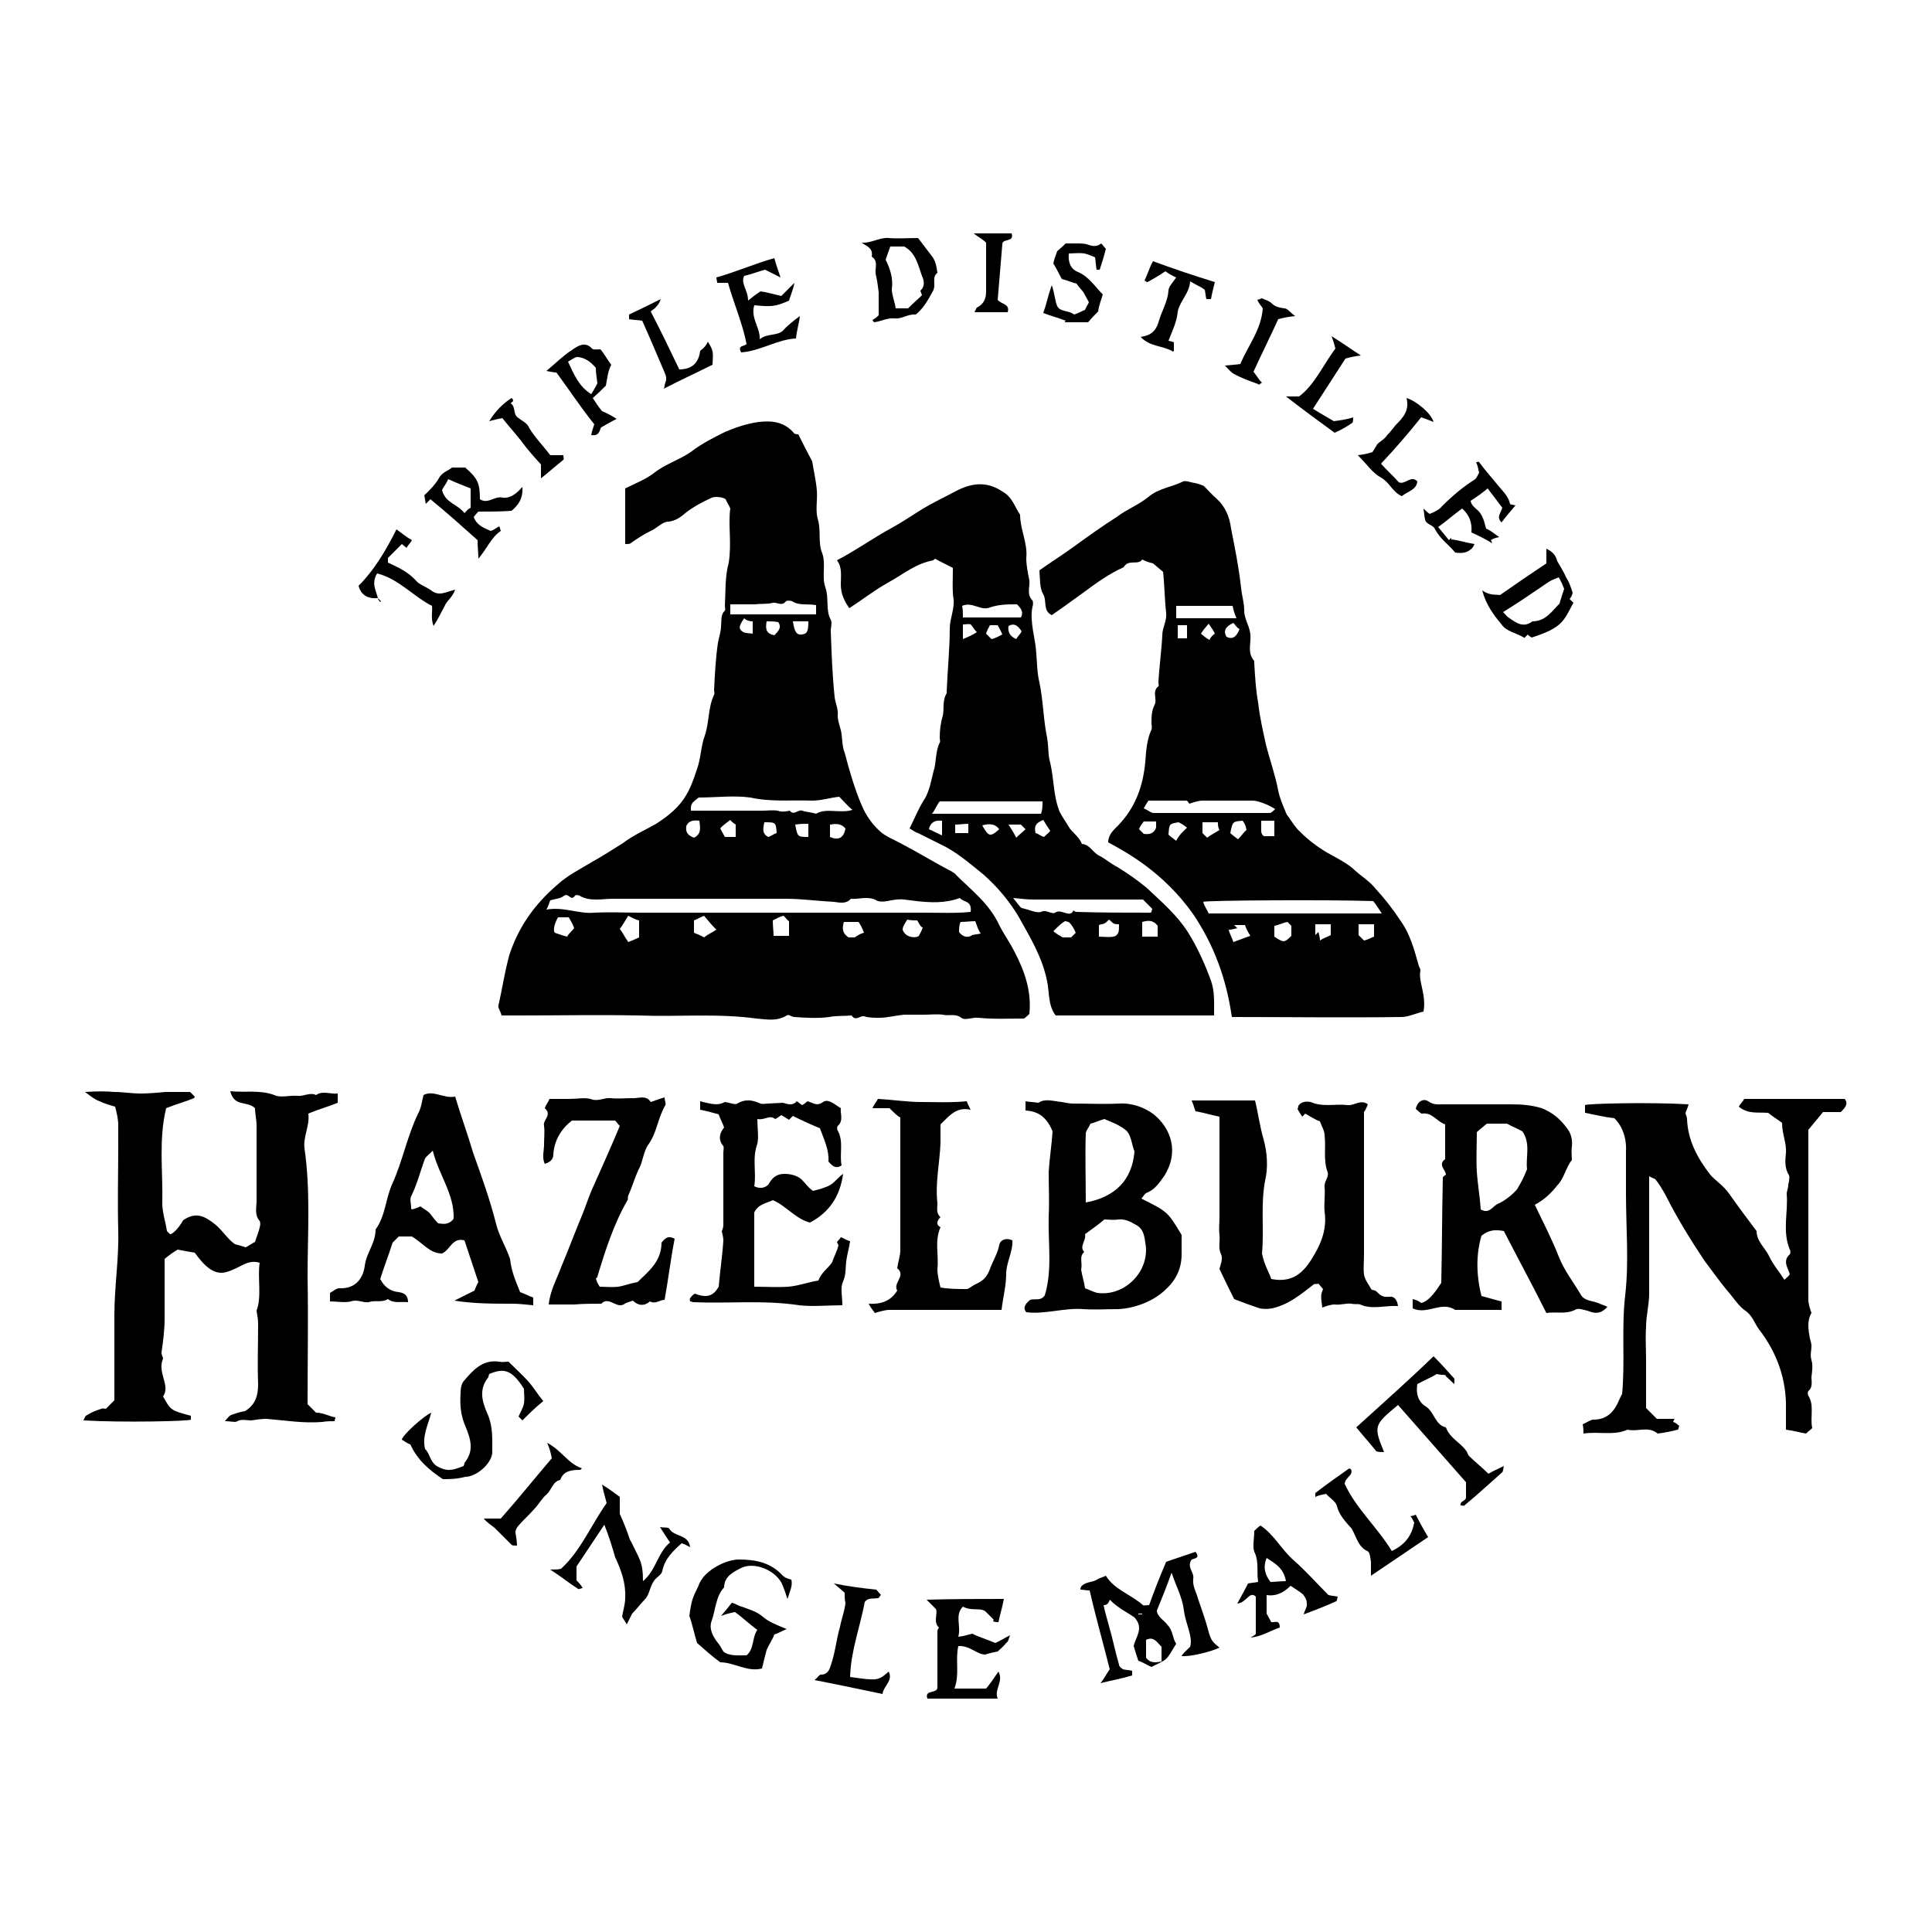
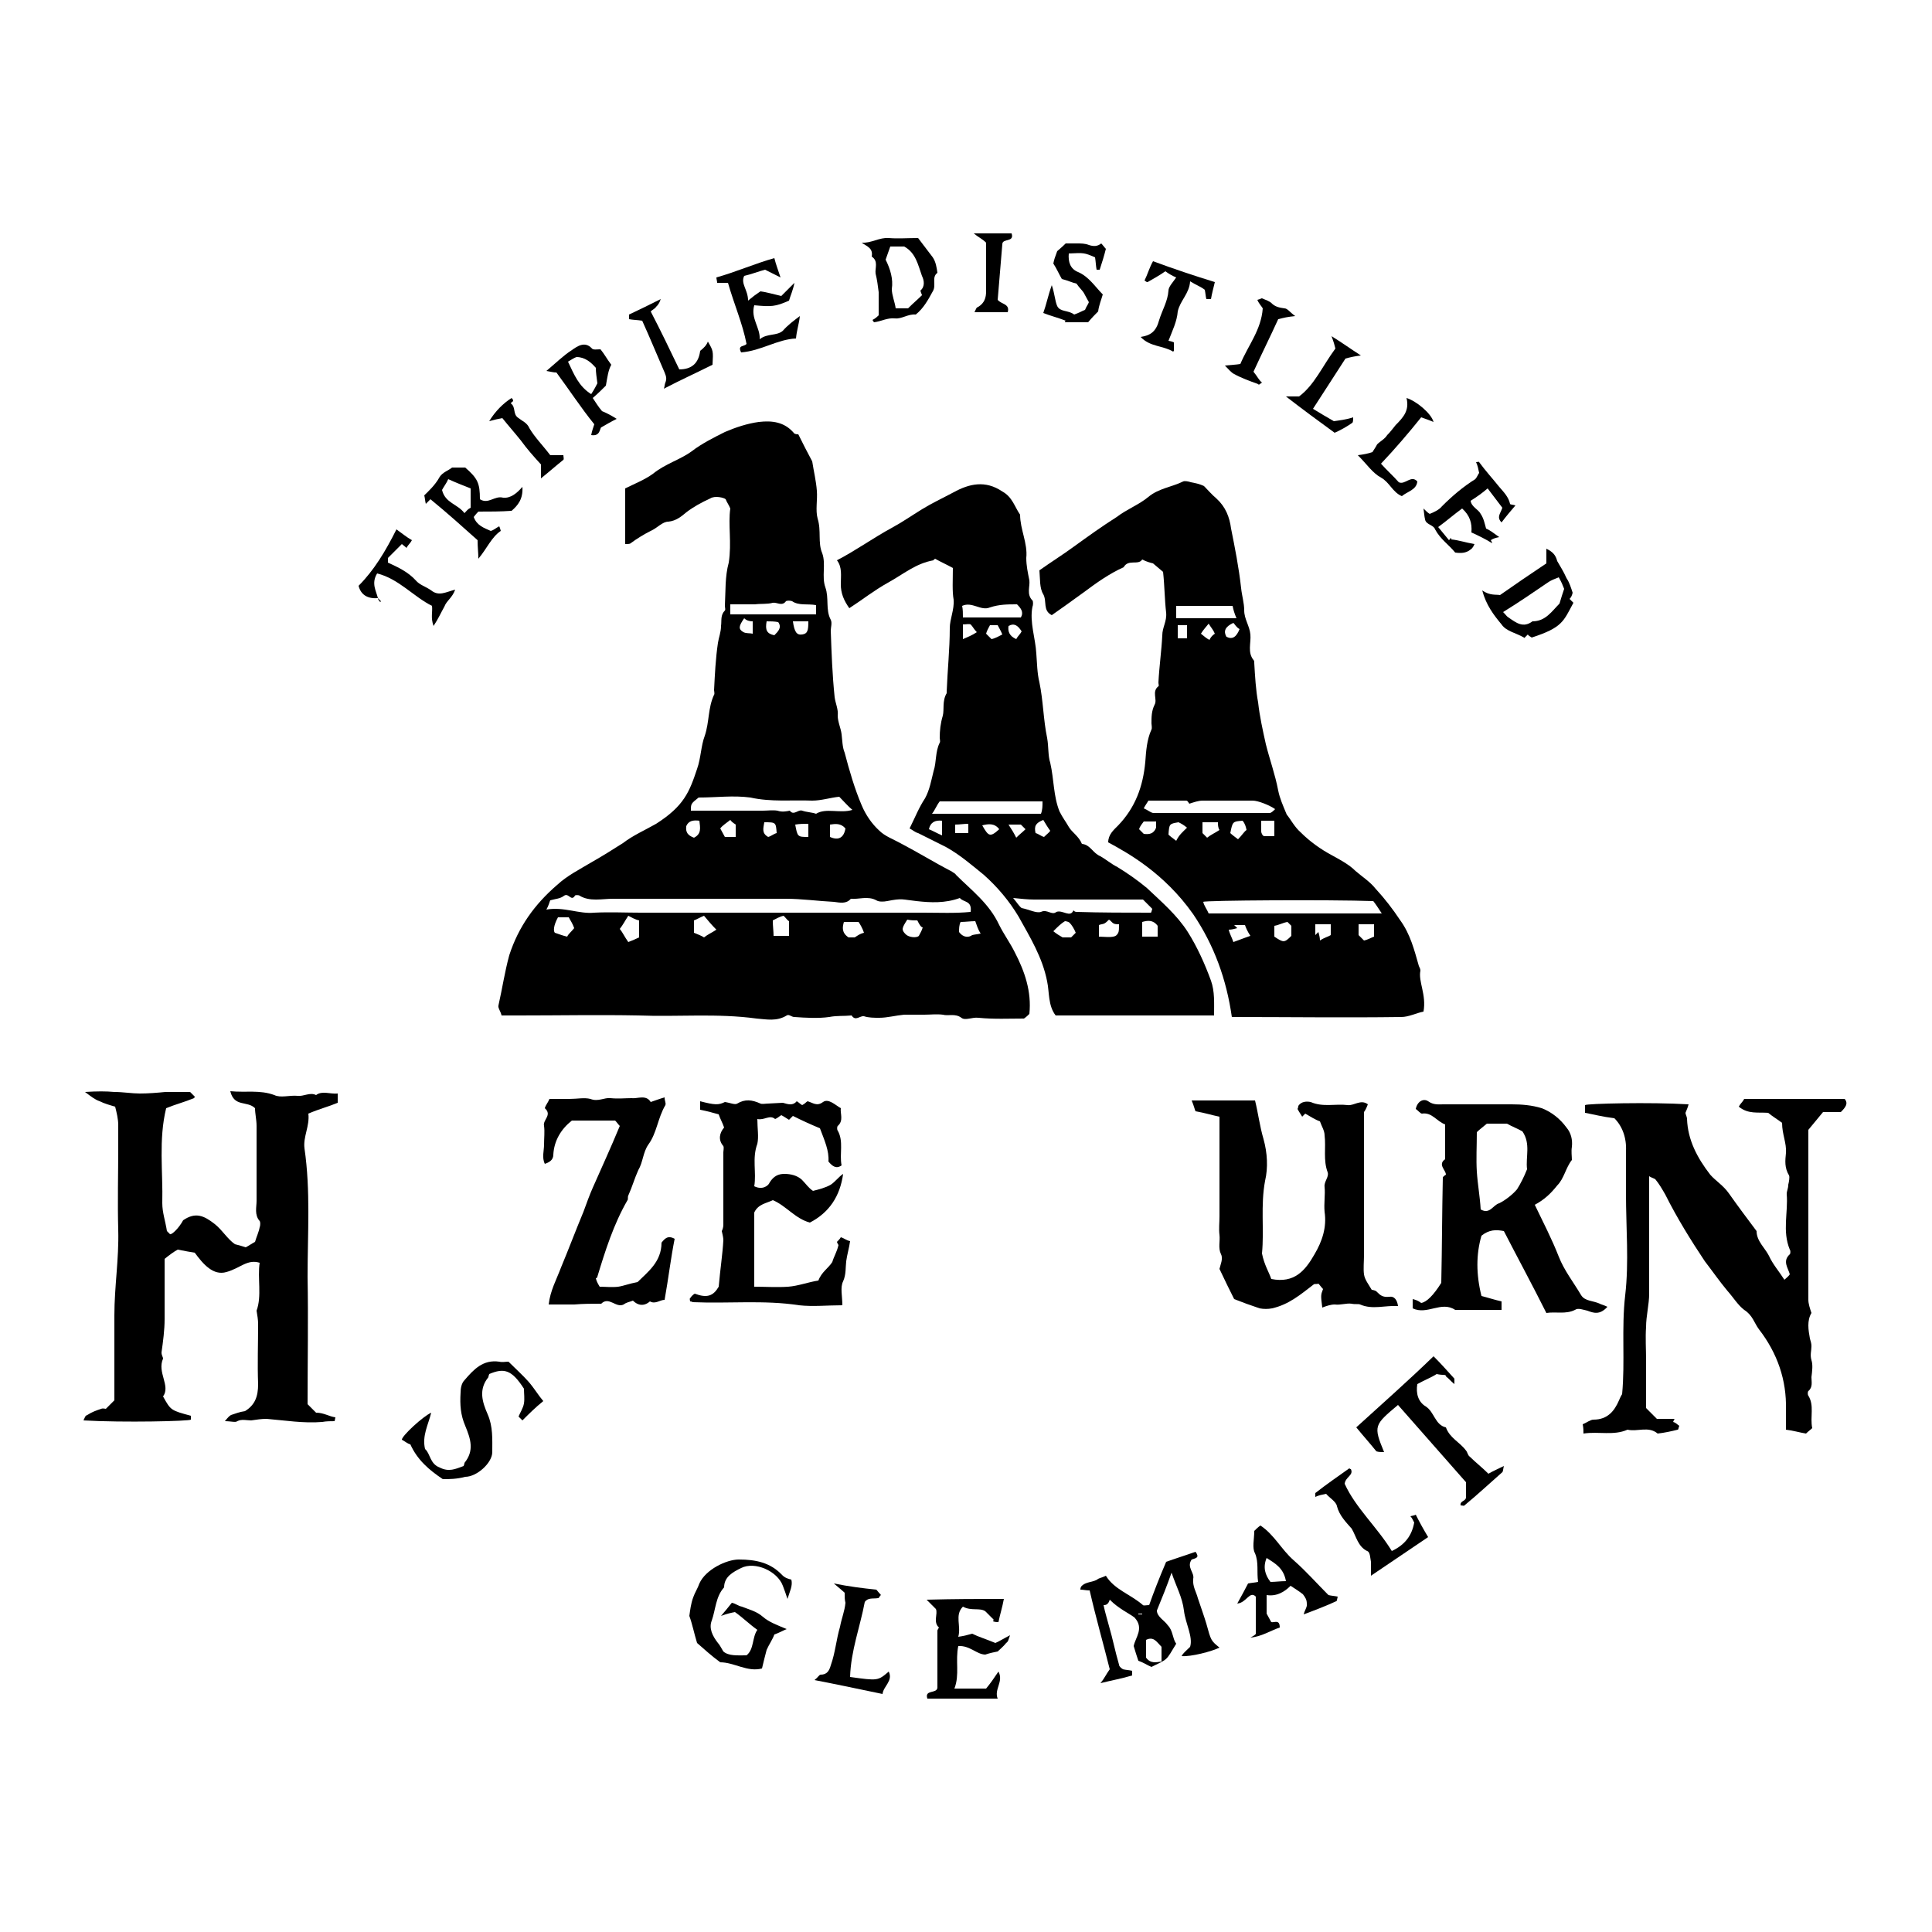
<svg xmlns="http://www.w3.org/2000/svg" height="250" viewBox="0 0 250 250" width="250">
  <path d="m94.5 65.8c-.2-.5-.4-.7-.6-1.2-.2-.2-1.4-.5-2-.1-1.1.5-2.2 1.1-3.1 1.8-.6.5-1.3 1.1-2.3 1.2-.8 0-1.4.8-2.3 1.2-.8.4-1.8 1-2.6 1.6-.1.1-.4.1-.7.1 0-2.4 0-4.8 0-7.2 1.2-.6 2.5-1.1 3.6-1.9 1.6-1.3 3.5-1.8 5-2.9 1.3-1 2.9-1.8 4.3-2.5 1.4-.6 2.9-1.1 4.4-1.3 1.7-.2 3.3 0 4.5 1.4.1.2.5.2.6.2.6 1.2 1.2 2.4 1.8 3.5.2 1.3.5 2.5.6 3.8.1 1.2-.2 2.5.1 3.6.5 1.6 0 3.1.6 4.5.5 1.4-.1 3 .4 4.4s0 2.9.7 4.2c.2.4 0 1 0 1.4.1 2.9.2 5.7.5 8.6.1.8.5 1.6.4 2.4 0 .8.4 1.6.5 2.4s.1 1.7.4 2.4c.6 2.3 1.3 4.7 2.2 6.8.5 1.2 1.3 2.4 2.3 3.3.7.7 1.8 1.1 2.7 1.6 2.3 1.2 4.4 2.5 6.7 3.7.1.1.4.2.5.4 2 2 4.3 3.7 5.6 6.5.6 1.2 1.4 2.3 2 3.5 1.3 2.5 2.2 5.1 1.9 8-.1.1-.4.4-.7.6-1.9 0-3.9.1-5.9-.1-.8-.1-1.7.4-2.2 0-.8-.6-1.7-.2-2.4-.4-.8-.1-1.6 0-2.4 0s-1.7 0-2.6 0c-1.1.1-2.2.4-3.2.4-.7 0-1.4 0-2-.2-.5-.1-1.1.7-1.6-.1-1 .1-1.9 0-2.9.2-1.4.2-3.1.1-4.5 0-.4 0-.7-.4-1-.2-1.3.8-2.6.5-3.9.4-5.1-.7-10.2-.2-15.3-.4-5.1-.1-10.3 0-15.4 0-.7 0-1.4 0-2.3 0-.1-.5-.5-1-.4-1.3.5-2.2.8-4.3 1.4-6.5 1.2-3.7 3.3-6.6 6.2-9.1 1.3-1.2 2.9-2 4.4-2.9 1.4-.8 2.7-1.6 4.1-2.5 1.3-1 2.9-1.7 4.3-2.5 3.6-2.3 4.3-4.1 5.3-7.1.5-1.4.5-3 1-4.3.6-1.8.4-3.6 1.2-5.3.1-.1 0-.5 0-.6.1-2 .2-4.1.5-6.1.1-.7.4-1.4.4-2.2.1-.7-.1-1.4.5-2 .1-.1 0-.4 0-.6.1-1.9 0-3.8.5-5.6.4-2.6-.1-4.9.2-7zm29.7 50.4c-1.9.7-3.8.6-5.6.4-1.9-.2-1.8-.4-3.8 0-.5.1-1.1.1-1.4-.1-1.1-.6-2.3-.1-3.3-.2-.6.7-1.4.5-2.2.4-2-.1-4.2-.4-6.2-.4-7.4 0-14.9 0-22.4 0-1.4 0-3 .4-4.3-.4-.1-.1-.6-.1-.6 0-.5.8-.8-.4-1.4 0-.5.4-1.1.4-1.8.6-.1.2-.2.7-.5 1.2 2.3-.4 4.2.6 6.2.4 2-.1 4.1 0 6 0h6.2s4.1 0 6 0h6.2 6 6.2s4.1 0 6 0c2 0 4.1.1 6.1-.1.2-1.5-.9-1.2-1.4-1.8zm-33.8-13c-1 .8-1 .8-1 1.7h1.9s1.3 0 1.9 0h1.9 1.9 1.7c.6 0 1.3-.1 1.9 0 .6.2 1.1.1 1.6 0 .5.7 1.1-.2 1.6 0 .6.2 1.2.2 1.8.4 1.3-.8 3.1 0 4.7-.5-.6-.5-1.1-1.1-1.7-1.7-1.1.1-2.3.5-3.5.5-2.6-.1-5.3.2-8-.4-2.2-.3-4.4 0-6.7 0zm4.1-23.7h11.1c0-.4 0-.7 0-1.2-1.1-.2-2.2.1-3.1-.5-.2-.1-.7-.1-.8 0-.5.7-1.2.1-1.7.2-.7.2-1.6.1-2.3.2-1.1 0-2.2 0-3.2 0zm-11.8 39.6c-.5-.1-1-.4-1.4-.6-.4.6-.7 1.2-1.1 1.7.4.5.6 1 1.1 1.7.5-.2 1-.4 1.4-.6 0-.7 0-1.4 0-2.2zm10 1.2c-.6-.6-1.1-1.2-1.6-1.8-.5.2-1 .5-1.3.6v1.6c.5.2 1 .4 1.3.6.5-.4 1-.6 1.6-1zm8.7-1.8c-.5.1-1 .4-1.4.6 0 .8.1 1.4.1 2h2c0-.7 0-1.3 0-1.9-.2-.1-.3-.3-.7-.7zm-27.1 1.6c-.2-.6-.5-1-.7-1.4-.5 0-1 0-1.4 0-.6 1.1-.6 1.8-.4 2 .6.2 1.1.4 1.6.5.1-.3.5-.6.9-1.1zm35.5 1.2h.8c.6-.4.8-.5 1.2-.6-.2-.6-.5-1.1-.7-1.4-.7 0-1.3 0-1.9 0-.2.7-.3 1.4.6 2zm14.3-.7c.6.8 1.3.7 1.7.4.4-.1.7-.1 1.1-.2-.4-.6-.5-1.1-.7-1.6-.6 0-1.3.1-1.9.1-.2.4-.2.9-.2 1.3zm-5.4-1.5c-.4 0-.8 0-1.3-.1-.7 1.1-.8 1.3-.2 1.9.4.4 1.4.5 1.7.2.2-.4.4-.7.5-1.1-.2 0-.4-.3-.7-.9zm-24.2-13c-.5.4-1 .7-1.3 1.1.2.4.4.7.6 1.1h1.4c0-.5 0-1 0-1.6-.1-.1-.4-.2-.7-.6zm8.1-25.7c.2 1.4.5 1.8 1.2 1.7s.8-.5.8-1.7c-.6 0-1.2 0-2 0zm-12.8 28c1-.5.8-1.3.7-2.2-.8-.1-1.4 0-1.7.7-.1.8.2 1.2 1 1.5zm17.6-.1c1.1.5 1.8.1 2-1.1-.6-.7-1.3-.6-2-.5zm-8 0c.4-.1.7-.4 1.1-.5-.1-1.4-.1-1.4-1.6-1.4-.1.7-.4 1.4.5 1.9zm-3.1-28.3c-.7 1-.8 1.4-.1 1.8.4.2.8.1 1.2.2 0-.6 0-1.1 0-1.6-.4 0-.8-.1-1.1-.4zm8.3 28.3c0-.6 0-1.1 0-1.7-.6 0-1.1 0-1.7.1.3 1.6.3 1.6 1.7 1.6zm-5.4-27.9c-.2 1.1 0 1.6 1 1.8.5-.5 1-1 .5-1.7-.5-.1-1-.1-1.5-.1z" />
  <path d="m184.2 130.9c-1 .2-1.9.7-2.9.7-7.3.1-14.6 0-21.9 0-.7-4.9-2.3-9.3-5-13.3-3.8-5.4-8.6-8-11-9.3 0-1 .7-1.6 1.3-2.2 2.2-2.3 3.2-5 3.5-8.2.1-1.4.2-2.9.8-4.2.1-.2 0-.6 0-.8 0-.8 0-1.6.4-2.4.4-.7-.4-1.7.5-2.4.1-.1 0-.2 0-.5.1-2 .4-4.1.5-6.1 0-1 .6-1.8.5-2.9-.2-1.7-.2-3.5-.4-5.3-.5-.4-.8-.7-1.3-1.1-.4-.1-.8-.2-1.4-.5-.5.8-1.8-.1-2.4 1-1.8.8-3.5 2-5.1 3.2-.8.6-1.7 1.2-2.5 1.8-.6.4-1.1.8-1.7 1.2-1.2-.6-.6-1.8-1.1-2.7-.5-.8-.4-2-.5-3.1 1.4-1 3-2 4.5-3.1 1.8-1.3 3.6-2.6 5.5-3.8 1.3-1 2.9-1.6 4.1-2.6 1.3-1.1 3.1-1.3 4.5-2 .2-.1.7 0 1 .1.5.1 1.1.2 1.7.5.5.5 1 1.1 1.6 1.6 1.2 1.1 1.7 2.4 1.9 3.9.5 2.5 1 5 1.3 7.7.1 1 .4 1.9.4 2.9 0 1.1.7 2 .8 3.1s-.4 2.3.4 3.3c.1.1.1.2.1.4.1 1.7.2 3.5.5 5.1.2 1.8.6 3.6 1 5.4.5 2 1.2 3.9 1.6 6 .2 1 .6 1.9 1.1 3.1.5.6 1 1.6 1.8 2.3 1.2 1.2 2.6 2.2 4.1 3 1.1.6 2.2 1.2 3 2 .8.7 1.9 1.4 2.6 2.3 1.2 1.3 2.2 2.6 3.2 4.1 1.3 1.8 1.8 3.8 2.4 5.9.1.2.2.4.2.6-.3 1.4.8 3.1.4 5.3zm-27.8-12.7h22.4c-.4-.6-.7-1.1-1.1-1.6-5.6-.2-21.9-.1-22 .1.1.5.5 1 .7 1.5zm8.6-13.5c-.7-.5-2.2-1.1-2.9-1.1-2.2 0-4.3 0-6.5 0-.5 0-1.1.2-1.7.4-.1-.1-.2-.4-.4-.4-1.7 0-3.2 0-4.9 0-.1.2-.4.6-.6 1 .5.2.8.5 1.2.6h15.1c.2 0 .5-.3.7-.5zm-5.5-26.3c-2.6 0-5 0-7.3 0v1.6h7.8c-.3-.7-.4-1.1-.5-1.6zm7.1 40.9c-.6.1-1.1.4-1.7.5v.8.6c1.2.8 1.3.8 2.2-.1 0-.5 0-.8 0-1.3-.2-.2-.4-.4-.5-.5zm-7 2.6c.6-.2 1.3-.5 2.2-.8-.4-.6-.6-1.1-.7-1.4-.6 0-1.1 0-1.4 0 .1.1.2.2.4.4-.4.1-.7.2-1.1.2.1.5.4 1 .6 1.6zm18.2-2.3c-.8 0-1.4 0-2 0v1.4c.2.2.4.4.7.7.5-.1 1-.4 1.3-.5 0-.5 0-1 0-1.6zm-5.6 0c-.8 0-1.4 0-2 0v1.4c.1-.1.2-.2.4-.4.1.4.2.7.2 1.1.6-.4 1.1-.5 1.4-.7 0-.3 0-.8 0-1.4zm-14.6-13.2c-.7 0-1.3 0-2 0v1.4c.2.2.4.4.6.6.5-.4 1-.6 1.6-1-.2-.3-.2-.7-.2-1zm5.6-.2v1.4c0 .2.2.6.4.6h1.3c0-.8 0-1.4 0-2-.6 0-1.1 0-1.7 0zm-9.6.9c-.5-.4-.7-.5-1.1-.7-1.2.2-1.2.2-1.3 1.6.2.2.6.5 1 .8.4-.8.8-1.1 1.4-1.7zm7.2-.9c-1.3.1-1.3.1-1.6 1.6.2.2.6.5 1 .8.5-.5.8-1 1.1-1.2-.1-.5-.2-.8-.5-1.2zm-13.4 1.1.6.6c.7.1 1.3 0 1.6-.8 0-.2 0-.5 0-.8-.6 0-1.1 0-1.6 0-.2.3-.5.6-.6 1zm11.3-24.9c.8.4 1.3 0 1.7-1-.4-.2-.6-.6-.8-.8-1.1.5-1.3 1.1-.9 1.8zm-5.1.2c0-.6 0-1.1 0-1.7-.4 0-.7 0-1.2 0v1.7zm3.6-.6c-.2-.5-.5-.8-.8-1.3-.4.5-.7.8-1 1.3.5.4.7.6 1.1.8.2-.4.4-.6.7-.8z" />
  <path d="m123.3 73.5c-.7-.4-1.6-.8-2.3-1.2-.1.1-.2.1-.2.2-2.3.4-3.9 1.8-5.9 2.9-1.8 1-3.3 2.2-5 3.3-.7-1-1.1-1.9-1.1-3.1 0-1.1.2-2.2-.5-3.1 2.5-1.3 4.7-2.9 7.1-4.2 1.3-.7 2.6-1.6 3.9-2.4s2.6-1.4 4.1-2.2c2-1.1 4.1-1.6 6.3-.1 1.3.7 1.6 2 2.3 3 0 1.9 1 3.7.8 5.6 0 1 .2 1.9.4 2.9.1.8-.4 1.8.4 2.6.1.1.1.6 0 .8-.4 2 .4 4.1.5 6.1.1 1.2.1 2.5.4 3.7.5 2.4.5 4.8 1 7.2.2 1.1.1 2.3.4 3.2.5 2.2.4 4.3 1.2 6.3.4.8.8 1.3 1.2 2s1.3 1.2 1.7 2.2c1.1.1 1.4 1.2 2.4 1.6.7.4 1.4 1 2.2 1.4 1.3.8 2.6 1.7 3.8 2.7 1.9 1.8 3.9 3.5 5.3 5.7 1.2 1.9 2.2 4.1 3 6.3.5 1.4.4 2.9.4 4.5-3.5 0-6.8 0-10.3 0-3.3 0-6.7 0-10.2 0-1-1.3-.8-3-1.1-4.4-.6-3.1-2.2-5.7-3.7-8.4-1.2-2-2.7-3.8-4.5-5.4-1.6-1.3-3.1-2.6-4.9-3.6-1.2-.6-2.4-1.2-3.6-1.8-.4-.1-.7-.4-1.1-.6.7-1.4 1.2-2.7 2-3.9.6-1.1.8-2.3 1.1-3.5.4-1.2.2-2.5.8-3.7.1-.1 0-.5 0-.6 0-1 .1-1.9.4-2.9.2-.8-.1-1.9.5-2.9 0 0 0-.1 0-.2.1-2.7.4-5.5.4-8.2 0-1.2.6-2.4.5-3.7-.2-1.1-.1-2.5-.1-4.1zm15.6 44.3c.1.1.2.2.4.2 3.2.1 6.5.1 9.6.1.1 0 .1-.2.2-.5-.4-.4-.8-.8-1.2-1.2-4.8 0-9.4 0-14.1 0-.8 0-1.7-.1-2.7-.2.5.6.8 1.1 1.1 1.3 1 .2 1.9.7 2.5.5.8-.4 1.4.5 2 0 .8-.3 1.8.8 2.2-.2zm-4-14.1c-4.5 0-8.8 0-13.3 0-.4.5-.6 1.1-1 1.6h14.1c.2-.5.2-1 .2-1.6zm-10.3-23.8h7.5c.4-.7 0-1.2-.5-1.7-1.2 0-2.3 0-3.5.4-1.2.5-2.3-.8-3.6-.2.1.5.1.9.1 1.5zm17.6 41.3c1.8.1 2.2.1 2.5-.5.1-.2.1-.6.1-1.1-.2 0-.5 0-.7-.1s-.4-.4-.6-.5c-.2.2-.4.4-.6.5s-.5.1-.7.2zm5.6 0h2c0-.6 0-1.1 0-1.4-.6-.8-1.3-.7-2-.5zm-11.5-.7c.5.4.7.5 1.2.8h1.1c.2-.2.4-.4.6-.6-.2-.5-.5-1-.8-1.3-.1-.1-.4-.2-.6-.2-.5.3-.9.7-1.5 1.3zm-1.3-14.4c-1 .4-1.2.8-1 1.7.4.1.7.4 1.1.5.4-.4.7-.6.8-.8-.3-.4-.6-.9-.9-1.4zm-6.7-23.4c.5-.1 1-.4 1.4-.6-.2-.5-.4-.8-.6-1.2-.4 0-.6 0-1 0-.2.4-.4.7-.5 1.1.2.2.3.3.7.7zm-1.9-.9c-.4-.4-.5-.7-.8-1-.2-.1-.6 0-1 0v1.9c.7-.3 1.2-.5 1.8-.9zm5.1.9c.2-.4.5-.6.7-1-.5-.8-1-1.1-1.7-.7-.1.7.1 1.3 1 1.7zm-11.3 24.6c.5.2 1 .5 1.7.8 0-.7 0-1.3 0-1.9-.9-.1-1.5.2-1.7 1.1zm3.4.5h1.7c0-.5 0-.8 0-1.2-.6 0-1.1.1-1.7.1zm7.9.6c.5-.5.8-.7 1.2-1.1-.2-.2-.5-.5-.6-.6-.5 0-1 0-1.6 0 .4.6.7 1.1 1 1.7zm-4.4-1.6c.8 1.4 1 1.6 2.2.5-.6-.8-1.4-.7-2.2-.5z" />
  <path d="m43.7 141.5v1.2c-1.2.5-2.4.8-3.8 1.4.2 1.6-.7 3-.5 4.5.8 5.5.4 11 .4 16.6.1 5.5 0 11 0 16.5.4.4.7.7 1.1 1.1 1 0 1.7.5 2.5.6 0 .1-.1.4-.1.5-.5 0-1.1 0-1.6.1-2.4.2-4.8-.2-7.2-.4-.7 0-1.3.1-2 .2-.6 0-1.2-.2-1.8.1-.2.2-.8 0-1.6 0 .4-.5.6-.7.8-.8.6-.2 1.1-.4 1.8-.5 1.3-.8 1.7-1.9 1.7-3.5-.1-2.6 0-5.1 0-7.8 0-.5-.1-1.1-.2-1.7.7-1.9.1-4.2.4-6.2-1.6-.5-2.5.7-4.3 1.2-1.7.5-3-1-4.1-2.5-.6-.1-1.2-.2-2.2-.4-.4.2-1.1.7-1.7 1.2v7.8c0 1.4-.2 2.9-.4 4.3 0 .4.2.6.2.8-.8 1.8 1 3.5 0 4.9 1 1.8 1 1.8 3.6 2.5v.5c-.2.2-8.7.4-13.9.1.2-.4.2-.6.5-.7.6-.4 1.2-.6 1.8-.8.2-.1.5 0 .6 0l1.1-1.1c0-3.6 0-7.3 0-11s.6-7.3.5-11c-.1-3.6 0-7.3 0-11 0-.8 0-1.7 0-2.6 0-.8-.2-1.6-.4-2.4-.7-.2-1.4-.4-2-.7-.6-.2-1.1-.6-1.9-1.2 1.6-.1 2.7-.1 3.8 0 1.1 0 2.3.2 3.3.2 1.1 0 2.3-.1 3.3-.2h3.2c.2.2.4.4.6.6 0 .1-.1.2-.1.2-1.2.5-2.4.8-3.6 1.3-1 4.1-.4 8.2-.5 12.3 0 1.2.4 2.3.6 3.6 0 0 .2.2.4.4.2.1 1.1-.7 1.7-1.8 1.6-1.1 2.7-.6 4.1.5 1 .8 1.6 1.9 2.6 2.6.4.1.8.2 1.4.4.4-.2.8-.5 1.2-.7.2-.7.5-1.3.6-1.9.1-.2.1-.7 0-.8-.7-.8-.4-1.8-.4-2.6 0-3.2 0-6.5 0-9.7 0-.8-.2-1.6-.2-2.3-1-1-2.7-.1-3.2-2.2 2 .2 3.8-.2 5.7.5.8.4 2 0 3 .1.8.1 1.6-.5 2.4-.1.8-.6 1.8-.1 2.8-.2z" />
  <path d="m208.9 144.7c-1.6-.2-2.7-.5-3.8-.7 0-.5 0-.7 0-1 .2-.2 8.5-.4 13.4-.1-.1.4-.2.6-.4 1.1 0 .2.2.5.2.8.1 2.7 1.3 5 3 7.2.7.8 1.7 1.4 2.4 2.4 1.2 1.7 2.4 3.3 3.6 4.9 0 1.3 1.1 2.2 1.6 3.2.5 1.1 1.3 2 2 3.1.2-.2.5-.4.7-.7-.2-.8-1-1.7 0-2.6.1-.1.1-.5 0-.6-1-2.4-.2-4.8-.4-7.2 0-.4.2-.7.2-1.2.1-.4.2-1 .1-1.2-.6-1-.5-1.9-.4-2.9.1-1.3-.5-2.4-.5-3.9-.5-.4-1.2-.8-1.8-1.3-1.3-.1-2.6.2-3.8-.8.2-.4.5-.6.7-1h13c.5.6.1 1.1-.5 1.7-.7 0-1.3 0-2.3 0-.6.7-1.3 1.6-1.9 2.3v22c0 .5.2 1.1.4 1.7-.6 1-.4 2.2-.2 3.3.1.4.2.6.2 1 0 .6-.2 1.1 0 1.8.2.6.1 1.4 0 2.2 0 .6.2 1.3-.4 1.8-.1.1-.1.5 0 .6.8 1.3.2 2.7.5 4.2-.2.2-.5.4-.8.7-.7-.1-1.7-.4-2.6-.5 0-1 0-1.8 0-2.6.1-3.8-1.1-7.3-3.5-10.4-.6-.8-.8-1.8-1.9-2.5-.8-.6-1.4-1.6-2.2-2.5-1-1.2-1.9-2.5-2.9-3.8-1.8-2.7-3.6-5.6-5.1-8.6-.4-.7-.8-1.4-1.3-2-.1-.1-.5-.2-.8-.4v1.7 13.5c0 1.4-.4 2.9-.4 4.3-.1 1.4 0 2.9 0 4.3v4.5 1.7l1.4 1.4h2.3c-.1.1-.1.2-.2.4.4.1.6.4.8.5-.1.2-.1.5-.2.5-.8.2-1.7.4-2.6.5-1.2-1-2.6-.2-3.9-.5-1.8.8-3.7.2-5.7.5 0-.4 0-.7-.1-1.2.5-.2 1-.6 1.4-.6 1.8 0 2.7-1.1 3.3-2.5.1-.2.2-.5.4-.8.4-4.2-.1-8.5.4-12.8s.1-8.7.1-13.2c0-1.8 0-3.6 0-5.4.1-1.8-.5-3.3-1.5-4.3z" />
  <path d="m164.5 165.5c3 .6 4.4-1.1 5.6-3.2 1-1.7 1.6-3.5 1.3-5.5-.1-1.1.1-2.2 0-3.2-.1-.7.6-1.3.4-1.9-.6-1.6-.2-3.2-.4-4.8 0-.6-.4-1.2-.6-1.8-.6-.2-1.2-.6-1.9-1-.1.1-.1.1-.4.4-.1-.2-.4-.6-.6-1 0 0 .1-.2.1-.4.4-.6 1.1-.6 1.6-.5 1.6.7 3.2.2 4.8.4.8.1 1.7-.8 2.6-.1-.1.2-.2.6-.5 1v18.5c0 .8-.1 1.8 0 2.5s.6 1.3 1 2c.1 0 .5.1.6.2.5.5.8.8 1.7.7.6-.1 1 .4 1.1 1.2-1.7-.1-3.3.5-4.9-.2-.2-.1-.7 0-1.1-.1-.7-.1-1.4.2-2.2.1-.5 0-1.1.2-1.6.4-.2-1.6-.2-1.6.1-2.4-.2-.2-.4-.5-.6-.7-.2.1-.5 0-.6.1-1.7 1.3-3.2 2.6-5.4 3.1-.5.1-1.1.1-1.6 0-1.2-.4-2.3-.8-3.3-1.2-.6-1.2-1.2-2.4-1.9-3.9.1-.5.5-1.3.2-1.9-.4-.8-.1-1.7-.2-2.5s0-1.6 0-2.4 0-1.7 0-2.6c0-.8 0-1.7 0-2.6 0-1 0-1.7 0-2.6 0-.8 0-1.6 0-2.4s0-1.7 0-2.7c-1-.2-1.9-.5-3.1-.7-.1-.2-.2-.7-.5-1.4h8.2c.4 1.6.6 3.3 1.1 5 .5 1.8.6 3.7.2 5.4-.6 3.2-.1 6.3-.4 9.4.3 1.5.9 2.4 1.2 3.3z" />
  <path d="m208 169.1c-1 1.1-1.8.8-2.6.5-.5-.1-1.2-.4-1.6-.1-1.2.6-2.5.2-3.7.4-1.8-3.6-3.7-7.1-5.5-10.6-1-.2-1.9-.2-2.9.6-.7 2.4-.7 5 0 7.8.8.2 1.7.5 2.6.7v1.1c-2 0-3.9 0-6 0-1.8-1.2-3.6.7-5.5-.2 0-.2 0-.6 0-1.2.4.1.7.2 1.1.5.7-.1 1.6-1 2.6-2.6.1-4.7.1-9.1.2-13.6 0-.1.1-.2.4-.4 0-.6-1.1-1.3-.1-2 0-1.4 0-3 0-4.5-1.1-.4-1.7-1.6-3-1.4-.2 0-.5-.4-.8-.6.2-1 1-1.4 1.6-1 .7.5 1.3.4 2 .4h8.8c1.3 0 2.6.1 3.9.5 1.3.5 2.4 1.4 3.2 2.5.6.7.8 1.6.7 2.5-.1.6 0 1.2 0 1.7-.8 1-1 2.4-1.9 3.3-.8 1-1.6 1.8-2.9 2.5 1.1 2.3 2.2 4.4 3.1 6.7.7 1.8 1.9 3.3 2.9 5 .5.8 1.6.7 2.4 1.1.2.1.6.2 1 .4zm-10.4-17.8c-.2-1.6.5-3.3-.6-4.9-.7-.4-1.3-.6-2-1-.8 0-1.8 0-2.6 0-.6.5-1 .8-1.3 1.1 0 1.8-.1 3.5 0 5.1s.4 3.2.5 4.9c1.2.7 1.6-.6 2.4-.8.8-.4 1.7-1.1 2.3-1.8.5-.8.9-1.6 1.3-2.6z" />
-   <path d="m152.9 159.8v2.5c0 1.8-.7 3.3-2 4.5-1.6 1.6-4.1 2.5-6.2 2.6-1.6 0-3 .1-4.5 0-2.5-.2-4.9.7-7.4.4-.5-.6-.1-1.1.5-1.6.6-.2 1.4.2 1.9-.6 1-3.3.4-6.8.5-10.2.1-1.9 0-3.8 0-5.7.1-1.8.4-3.6.5-5.3-.7-1.7-1.7-2.6-3.5-2.7 0-.4 0-.7 0-1.2.5.1 1 .1 1.7.2.8-.6 1.9-.2 3-.1.5.1 1 .2 1.4.2 2 0 4.1.1 6 0 1.7-.1 3.3.5 4.5 1.4 2.2 1.8 3.3 4.8 1.4 7.9-.6.8-1.1 1.7-2.2 2.2-.4.1-.6.6-.8.8 3.4 1.7 3.4 1.7 5.2 4.7zm-12.5 6.9c.6.2 1.1.5 1.6.6 3.6.5 6.9-2.9 6.2-6.5-.1-.7-.2-1.8-1.2-2.3-.7-.4-1.4-.8-2.3-.7-.6.1-1.3 0-1.8 0-.8.7-1.7 1.3-2.5 1.9.2.8-.8 1.6-.1 2.3-.7.6-.2 1.4-.4 2.3.1.7.4 1.6.5 2.4zm.1-11.1c3.8-.7 6-2.9 6.3-6.6-.4-1-.4-2.3-1.3-2.9-.8-.6-1.9-1-2.6-1.3-.7.2-1.3.5-1.8.6-.2.5-.5.8-.6 1.2-.1 3 0 6 0 9z" />
  <path d="m93 166.5c.2-2.3.5-4.2.6-6 0-.4-.1-.7-.2-1.2.1-.2.2-.5.2-.8 0-3.1 0-6.3 0-9.4 0-.2.1-.6 0-.8-.7-.8-.5-1.7.1-2.4-.2-.6-.5-1.1-.7-1.7-.7-.2-1.4-.4-2.4-.6 0-.2 0-.6 0-1.1 1.9.5 2.4.5 3.2.1.7.1 1.3.4 1.6.2 1-.6 1.9-.5 3 0 .2.1.7 0 1 0l1.9-.1c.7.2 1.3.4 1.8-.2.2.1.5.4.7.5.4-.2.5-.4.7-.5.7.2 1.2.7 2 .1.7-.5 1.6.4 2.3.8-.1.7.4 1.6-.4 2.3-.1.1-.1.5 0 .6.8 1.4.2 3 .5 4.5-.7.5-1.2.1-1.7-.5.1-1.4-.5-2.7-1.1-4.3-1.2-.5-2.3-1-3.5-1.6-.1.1-.2.2-.5.5-.2-.1-.6-.4-1-.6-.2.1-.5.4-.8.5-.7-.6-1.4.2-2.3 0 0 1.2.2 2.3 0 3.2-.7 1.9-.1 3.7-.4 5.5 1 .5 1.8 0 2-.5.5-.8 1.1-1.1 1.9-1.1s1.7.2 2.3.8c.5.5.8 1 1.4 1.4.8-.2 1.6-.4 2.3-.8.6-.4 1-1 1.6-1.4-.4 2.9-1.8 5-4.3 6.3-1.9-.5-3.1-2.2-4.8-2.9-.8.4-1.9.5-2.4 1.6v9.6c1.4 0 3 .1 4.4 0 1.3-.1 2.6-.6 3.9-.8.4-1.1 1.3-1.6 1.8-2.4.2-.7.6-1.3.8-2.2 0 0-.1-.1-.2-.4.1-.1.4-.4.5-.6.4.1.7.4 1.2.5-.1.8-.4 1.8-.5 2.6s0 1.7-.4 2.6c-.4.8-.1 1.9-.1 3.1-1.9 0-3.8.2-5.6 0-4.5-.7-9.2-.2-13.7-.4-.1 0-.2-.1-.4-.1 0-.1-.1-.4 0-.4.1-.2.4-.5.6-.6 1.6.6 2.4.3 3.1-.9z" />
-   <path d="m67.3 167.2c.6.2 1.1.5 1.7.7v1c-1-.1-1.9-.2-2.7-.2-2.5 0-5 0-7.5-.4l2.6-1.3c.1-.2.2-.6.5-1.1-.6-1.8-1.2-3.6-1.8-5.4-1.6-.4-1.8 1.2-2.9 1.7-1.6 0-2.4-1.3-3.9-2.2-.4 0-1 0-1.7 0-.2.2-.6.6-.8.8-.5 1.6-1.1 3.1-1.6 4.7.5 1 1.3 1.6 2.4 1.7.7.1 1.2.4 1.2 1.3-1-.1-1.8.2-2.6-.4-.8.5-1.7.1-2.5.4-.8.1-1.4-.4-2.3-.1-.8.2-1.8 0-2.7 0 0-.4 0-.7 0-1.1.4-.2.8-.6 1.2-.6 2.2.1 3.1-1.4 3.3-2.9.2-1.7 1.4-2.9 1.4-4.7 1.3-1.8 1.3-4.1 2.2-6 1.3-2.9 1.9-6.1 3.3-9 .4-.7.5-1.6.7-2.4 1.3-.7 2.6.5 4.1.2.7 2.4 1.6 4.8 2.3 7.2 1.1 3.1 2.2 6.1 3 9.3.4 1.6 1.3 3 1.8 4.5.2 1.8.8 3 1.3 4.3zm-11.3-18.3c-.5.5-.8.7-1 1-.6 1.6-1 3.3-1.8 4.9-.2.4 0 1 0 1.4v.2s.1.1.1.1c.4-.1.7-.2 1.1-.4.5.4 1 .6 1.3 1s.6.8 1 1.2c.7.1 1.4.2 2-.6.1-3.2-1.9-5.6-2.7-8.8z" />
  <path d="m80.2 145.7c-.2-.2-.4-.5-.6-.7-1.8 0-3.7 0-5.6 0-1.4 1.1-2.3 2.6-2.4 4.4 0 .7-.5 1-1.1 1.2-.4-.8-.1-1.7-.1-2.5s.1-1.7 0-2.4c-.2-.8 1.1-1.4.1-2.3.1-.4.4-.7.6-1.2h2.6c1 0 1.9-.2 2.7 0 1 .4 1.8-.2 2.6-.1 1 .1 1.9 0 2.7 0 .8.1 1.9-.5 2.5.5.6-.2 1.1-.4 1.8-.6 0 .5.2.7.1 1-1 1.7-1.1 3.6-2.2 5.1-.7 1-.7 2.3-1.3 3.3-.5 1.1-.8 2.2-1.3 3.3-.1.2 0 .5-.1.6-1.8 3.1-2.9 6.6-3.9 9.9 0 .1-.1.2-.2.2.1.4.2.6.5 1.1.7 0 1.6.1 2.4 0 .7-.1 1.4-.4 2.5-.6 1.3-1.3 3.1-2.6 3.1-5.1.4-.5.8-1 1.7-.5-.5 2.5-.8 5.1-1.3 7.9-.6 0-1.2.6-1.9.2-.8.7-1.6.5-2.2-.1-.5.2-.8.2-1.2.5-1 .5-1.9-1.1-2.9-.1-1.2 0-2.3 0-3.5.1-1.1 0-2.2 0-3.3 0 .2-1.8 1-3.2 1.6-4.8 1-2.4 1.9-4.8 2.9-7.2.4-1.1.8-2.2 1.2-3.1 1.1-2.5 2.3-5.1 3.5-8z" />
-   <path d="m125.2 166.8c.4-.2.7-.5 1.2-.7.8-.4 1.3-.8 1.7-1.9s1-2 1.2-3.1c.1-.6.8-1 1.7-.6.1 1.4-.8 2.9-.8 4.3 0 1.6-.4 3-.6 4.7-2.5 0-4.9 0-7.4 0-2.4 0-4.8 0-7.1 0-.6 0-1.2.2-1.9.4-.1-.2-.5-.6-.8-1.2 1.7.1 2.9-.4 3.7-1.7-.6-1 1.2-1.9 0-2.9.1-.8.4-1.6.4-2.3 0-5.6 0-11.4 0-17.2-.4-.2-.8-.6-1.4-1.2-.4 0-1.2 0-2.2 0 .2-.5.5-.8.7-1.2 1.9.1 3.8.4 5.6.4 1.9 0 3.8.1 5.9-.1 0 .1.2.5.5 1.1-1.8-.4-2.7.7-3.9 1.9v2.4c-.1 2.6-.7 5.1-.4 7.8 0 .6-.2 1.3.4 1.8-.5.5-.6 1 0 1.3-.8 1.8-.2 3.6-.4 5.4 0 .8.2 1.6.4 2.4 1.1.2 2.3.2 3.5.2z" />
  <path d="m142.8 207.7c.2 1 .5 1.9.7 2.7.5 1.7.8 3.3 1.3 5 0 .2.2.4.5.6.4.1.8.1 1.2.2v.6c-1.3.4-2.5.6-4.1 1 .5-.6.7-1.1 1.2-1.8-.8-3.2-1.8-6.7-2.6-10.2-.5 0-.8-.1-1.2-.1 0-.1 0-.2.1-.4.6-.7 1.6-.5 2.2-1 .2-.1.6-.2 1-.4 1.1 1.8 3.2 2.4 4.8 3.8.1.1.4 0 .8 0 .6-1.7 1.3-3.5 2.2-5.6 1.1-.4 2.4-.8 3.8-1.3.5.7.2.8-.5 1-.7 1 .4 1.7.2 2.5-.1 1 .4 1.7.6 2.5.4 1.2.8 2.3 1.1 3.3.6 2.2.6 2.2 1.7 3.1-1 .5-3.7 1.2-4.9 1.1.2-.4.5-.6 1.1-1.2.4-1.3-.6-3-.8-4.7s-1-3.1-1.6-4.9c-.6 1.7-1.2 3.2-1.9 4.9 0 .8 1 1.3 1.4 1.9.7.7.6 1.7 1.1 2.4-1.4 2.3-1 1.9-3.2 3-.5-.2-1.1-.6-1.7-.8-.2-.6-.4-1.2-.6-1.9.2-1.1 1.4-2.3.1-3.7-.8-.6-2-1.1-3.2-2.3-.2.7-.6.7-.8.7zm5.5 4.5v2.3c.6.8 1.3.6 2 .5 0-.7 0-1.3 0-1.9-.6-.6-1-1.4-2-.9zm-.5-3.3v-.1c-.1 0-.2 0-.5 0v.1z" />
  <path d="m185.9 177.8c-.6.4-1.6.8-2.5 1.3-.2 1.2.1 2.3 1.1 2.9 1.1.7 1.2 2.4 2.6 2.7.5 1.4 1.8 1.9 2.6 3 .2.2.2.6.5.8.7.7 1.6 1.4 2.4 2.2.7-.4 1.2-.6 2-1-.1.4-.1.7-.2.8-1.6 1.4-3.2 2.9-4.9 4.3-.1.1-.2 0-.5 0-.1-.6.6-.5.7-1 0-.6 0-1.2 0-2-2.9-3.3-5.9-6.7-8.8-10-3.1 2.6-3.2 2.7-1.8 6.1-.4 0-.7 0-1-.1-.8-1-1.7-2-2.6-3.1 3.3-3 6.8-6.1 10-9.2 1 1 1.7 1.8 2.7 2.9 0-.1 0 .1 0 .7-.5-.4-.7-.7-1.1-1 0-.3-.3-.1-1.2-.3z" />
  <path d="m57.3 191.4c-1.8-1.2-3.3-2.5-4.2-4.5-.4-.1-.7-.4-1.1-.6 0-.5 2.7-3 3.8-3.5-.4 1.6-1.2 3-.8 4.7.7.6.6 1.9 1.9 2.4 1.2.6 2 .2 3.1-.2 0-.1.1-.2.1-.4 1.3-1.6.8-3.1.1-4.8-.6-1.4-.7-2.7-.6-4.3 0-.5.1-1.2.5-1.6 1.2-1.4 2.4-2.7 4.5-2.4.4.1.8 0 1.2 0 1 1 1.8 1.7 2.6 2.6.7.8 1.3 1.8 1.9 2.5-1 .8-1.9 1.7-2.7 2.5-.1-.1-.2-.2-.5-.5.2-.5.6-1.1.7-1.7s0-1.3 0-1.9c-1.6-2.5-2.6-2.7-4.5-1.9 0 .1-.1.2-.1.4-1.3 1.6-.8 3.2-.1 4.8s.6 3.2.6 4.9c0 1.4-2 3.2-3.5 3.2-1.1.3-2.1.3-2.9.3z" />
  <path d="m101.9 206.9c-.2-.6-.4-1.2-.6-1.7-.7-1.9-3.6-3.2-5.4-2.3-1 .5-2.2 1.1-2.2 2.5-1.1 1.2-1.1 2.9-1.6 4.3-.4 1 .1 2 .8 2.9.2.2.4.6.7 1.1.7.6 1.8.5 3 .5 1-.8.7-2.3 1.4-3.3-1-.7-1.9-1.6-2.9-2.3-.5.1-1 .2-1.8.5.6-.7 1-1.2 1.4-1.7.5.1.8.4 1.3.5 1 .4 1.9.6 2.7 1.3s1.9 1.1 3.1 1.6c-.5.2-1 .5-1.6.7-.2.6-.7 1.3-1 2-.2.7-.4 1.6-.6 2.4-1.9.5-3.6-.8-5.4-.8-1.1-.8-2.2-1.8-3-2.5-.4-1.3-.6-2.4-1-3.5.1-.7.2-1.6.5-2.4.2-.6.6-1.2.8-1.8.8-1.8 3.5-3.1 5.1-3.1 2.2 0 4.1.4 5.6 2 .4.4.8.5 1.2.6.2.8-.2 1.5-.5 2.5z" />
-   <path d="m78.2 197.3c-1.2 1.8-2.4 3.6-3.6 5.4v1.8c.2.2.6.6.8 1-.2 0-.5.2-.6.1-1.1-.7-2.2-1.6-3.6-2.5.6 0 1 0 1.4-.1 2.6-2.4 3.9-5.7 5.9-8.5-.2-.8-.4-1.4-.6-2.4 1 .6 1.6 1.1 2.3 1.6v2.2c.6 1.3 1 2.4 1.3 3.3.4.7.7 1.4 1.1 2.2.5 1 .6 1.9.6 3.2 1.7-1.4 1.9-3.7 3.5-5-.4-.6-.8-1.2-1.3-2 .5.1 1.1 0 1.2.2.6 1.1 2.5.7 2.7 2.4-.4-.2-.7-.4-1.1-.5-1.1 1-2.2 2-2.5 3.6-.1.5-.8.8-1.1 1.3-.5.7-.6 1.8-1.1 2.3-.6.6-1.1 1.3-1.7 1.9-.2.4-.4.8-.7 1.4-.2-.4-.4-.6-.6-1 .1-.7.4-1.6.4-2.4.1-1.9-.5-3.6-1.3-5.3-.4-1.4-.8-2.7-1.4-4.2z" />
  <path d="m129.9 206.9c-.2 1.1-.5 2-.7 3-.2 0-.4 0-.7-.1.1-.2.1-.4.1-.2-.4-.4-.7-.7-1.1-1.1-.7-.5-1.8 0-2.9-.6-1.1 1.1-.2 2.5-.6 3.9.7-.1 1.1-.2 1.8-.4.8.4 1.8.7 3 1.2.5-.2 1.1-.6 1.9-1-.2.5-.2.8-.5 1-.4.5-.8.8-1.1 1.1-.5.1-1 .2-1.6.4-1.1 0-2-1.2-3.5-1.1-.4 1.9.2 3.7-.5 5.5h4.1c.5-.6 1-1.3 1.6-2.2.7 1.3-.6 2.3-.1 3.5-3.1 0-6.1 0-9.1 0-.4-1.2 1.2-.6 1.3-1.4 0-2.5 0-5 0-7.4 0-.1.1-.2.2-.4-.8-.7-.1-1.8-.4-2.4-.5-.5-.7-.7-1.2-1.2 3.7-.1 6.6-.1 10-.1z" />
  <path d="m160.1 207.5c.6-1.1 1-1.8 1.4-2.6.5-.1.8-.1 1.3-.2-.2-1.3.1-2.5-.4-3.7-.4-.7-.1-1.8-.1-2.9.2-.2.5-.5.8-.7 1.8 1.2 2.7 3.1 4.3 4.5s3 3 4.5 4.5c.4.1.7.1 1.2.2-.1.4-.1.6-.2.6-1.3.6-2.6 1.1-4.2 1.7.1-.5.5-1 .4-1.4 0-.5-.2-.8-.5-1.2-.5-.4-1-.7-1.6-1.1-.8.8-1.8 1.4-3.1 1.2v2.4c.2.4.4.7.6 1.1.4.1 1.1-.4 1.1.7-1.2.4-2.4 1.2-3.8 1.3.4-.2.7-.4.7-.5 0-1.9 0-3.3 0-4.8-.8-.8-1.2.8-2.4.9zm3.8-5.9c-.5 1.2-.2 2.2.5 3.1.6 0 1.3-.1 2-.1-.3-1.7-1.4-2.3-2.5-3z" />
  <path d="m203.5 76.7c-.1.4-.2.6-.4.8.2.2.4.4.5.5-1.3 2.4-1.4 3.2-5.4 4.5-.1-.1-.4-.2-.5-.4-.1.1-.2.2-.4.4 0 0-.1.1-.1 0-1-.6-2.3-.8-2.9-1.7-1-1.2-2-2.5-2.5-4.4 1 .7 1.8.5 2.3.6 2-1.4 3.9-2.7 6-4.1 0-.5 0-1.2 0-1.9.8.4 1.2.8 1.4 1.6.4.7.8 1.3 1.2 2.2.4.6.6 1.3.8 1.9zm-1.8-2c-.5.2-1 .4-1.3.6-1.9 1.3-3.8 2.6-5.9 3.9.4.4.5.6.7.7 1 .7 1.9 1.4 3.1.5 1.7 0 2.5-1.3 3.5-2.3.2-.7.4-1.3.6-1.9-.2-.5-.3-.8-.7-1.5z" />
  <path d="m109.3 206.1c-.2-.2-.7-.6-1.4-1.2 2 .4 3.6.6 5.5.8.1.1.4.5.6.7-.2.1-.2.4-.4.4-.6.1-1.3-.1-1.7.5-.6 3.2-1.8 6.3-1.9 9.7 3.6.5 3.6.5 5-.7.6 1.2-.7 1.9-.8 2.9-2.9-.6-5.7-1.2-8.8-1.8.5-.4.6-.7.8-.7.8 0 1.1-.5 1.3-1.2.6-1.7.7-3.3 1.2-5 .2-1.1.6-2 .7-3.1-.1-.4-.1-.7-.1-1.3z" />
  <path d="m112.9 41.4c.4-.2.7-.5.8-.6 0-1.1 0-2 0-3-.1-.8-.2-1.6-.4-2.4-.1-.7.4-1.6-.5-2.2.2-1.1-.6-1.3-1.3-1.8 1.2.1 2.3-.7 3.5-.6s2.4 0 3.8 0c.6.8 1.3 1.7 1.9 2.5.4.6.5 1.3.6 2-.8.6-.1 1.6-.6 2.4-.6 1.1-1.2 2.2-2.2 3-1-.1-1.8.6-2.7.5-1-.1-1.8.4-2.7.5 0 0-.1-.1-.2-.3zm6.2-3.8c.6-.5.5-1.3.2-1.9-.5-1.4-.8-3-2.3-3.8-.7 0-1.3 0-1.8 0-.2.6-.4 1.1-.6 1.7.6 1.2 1 2.5.8 3.8 0 .8.4 1.7.5 2.5h1.6c.7-.7 1.3-1.2 1.8-1.7 0-.1-.1-.2-.2-.6z" />
  <path d="m177.4 203.9c0-.7 0-1.3 0-1.8-.1-.5-.1-1.3-.5-1.4-1.2-.6-1.4-1.9-2-2.9-.7-.8-1.6-1.7-1.9-2.9-.1-.6-1-1.1-1.4-1.6-.5.1-1 .2-1.4.4 0-.2 0-.5 0-.5 1.4-1.1 3-2.2 4.4-3.2 0 0 .1.1.2.1.4.8-.7 1-.8 1.9 1.4 3.1 4.2 5.6 6.1 8.7 1.7-.8 2.6-2 2.9-3.7-.1-.1-.2-.5-.5-.8.4-.1.5-.1.7-.2.5 1 1 1.9 1.6 2.9-2.5 1.7-4.9 3.3-7.4 5z" />
  <path d="m61.9 66.2c-.4.4-.5.6-.6.7.4 1.1 1.3 1.4 2.2 1.8.4-.1.7-.4 1.1-.6.1.2.2.6.2.6-1.2.8-1.8 2.3-2.9 3.6 0-.8-.1-1.4-.1-2.4-1.9-1.7-3.9-3.5-6.1-5.3-.2.2-.4.4-.6.6-.1-.4-.1-.7-.2-1.1.5-.5 1.4-1.3 2-2.4.4-.6 1.1-.8 1.6-1.2h1.7c1.6 1.4 1.9 2 1.9 4.1 1.1.7 1.9-.5 3-.2 1 .1 1.8-.6 2.5-1.4.1 1.6-.6 2.4-1.4 3.1-1.4.1-2.8.1-4.3.1zm-1-.5c0-.8 0-1.7 0-2.5-1-.4-1.8-.7-2.9-1.2-.2.5-.6 1-.8 1.4.4 1.7 2 1.8 2.9 3 .3-.3.4-.5.8-.7z" />
  <path d="m98.3 43.9c1-.8 2.2-.4 3-1.1.6-.7 1.4-1.3 2.2-1.9-.1 1-.4 1.8-.5 2.9-2.4.1-4.5 1.6-7.1 1.8-.5-1 .4-.7.7-1.1-.5-2.6-1.6-5.1-2.4-7.9-.4 0-1 0-1.4 0 0-.2-.1-.5-.1-.7 2.5-.7 5-1.8 7.5-2.5.2.8.5 1.6.8 2.5-.8-.4-1.4-.7-2-1-.8.2-1.8.6-2.7.8-.5 1 .5 1.8.5 3.2.6-.5 1-.8 1.6-1.2.8.1 1.8.4 2.7.6.5-.5 1-1 1.7-1.7-.2 1-.5 1.6-.7 2.3-1.8.8-2.3.8-4.5.6-.5 1.7.8 2.9.7 4.4z" />
  <path d="m187.8 69.8c1 .1 1.8.4 3 .6-.1.2-.2.5-.5.7-.6.5-1.3.5-2 .4-.8-1-1.9-1.7-2.6-3-.2-.6-1.2-.6-1.3-1.3-.1-.4-.1-.7-.2-1.4.4.4.5.5.8.7.5-.2 1.2-.5 1.6-1 1.3-1.3 2.7-2.5 4.3-3.5.2-.2.4-.7.5-.8-.1-.5-.2-1-.4-1.4.2 0 .4-.1.4 0 .8 1.1 1.8 2.2 2.6 3.2.6.7 1.2 1.3 1.4 2.2 0 .1.4.1.7.2-.6.7-1.2 1.4-1.8 2.2-.7-.7-.1-1.2.1-1.9-.6-.8-1.3-1.7-1.9-2.5-.7.6-1.4 1.1-2.2 1.6.1.8 1 1.1 1.3 1.7.4.6.5 1.2.7 1.9.5.2 1 .6 1.7 1.1-.5.1-.8.2-1.1.4.1.1.1.2.2.4-.8-.5-1.8-1-2.7-1.4.1-1.2-.2-2.2-1.2-3.1-1.1.8-2 1.6-3.1 2.4.5.6 1 1.2 1.4 1.7.3-.4.3-.3.3-.1z" />
-   <path d="m66.7 198.3c.1.7.2 1.2.2 1.7-.4 0-.6 0-.7-.1-.7-.7-1.4-1.4-2.2-2.2-.5-.4-1-.7-1.4-1.2h2.2c2.3-2.6 4.3-5.1 6.6-7.8-.1-.5-.2-1.1-.6-2 1.9 1 2.7 2.7 4.5 3.3-.1.1-.2.2-.2.2-1.1 0-2.2.1-2.6 1.3-1 .2-1.1 1.3-1.8 1.9-.6.5-1 1.3-1.6 1.9-.6.7-1.3 1.3-1.9 2-.5.5-.5.9-.5 1z" />
  <path d="m72 48.2c-.4 0-.7-.1-1.3-.2 1.2-1 2.2-2 3.3-2.7.7-.5 1.7-1.2 2.6-.2.2.2.6.1 1.1.1.5.6.8 1.2 1.4 2-.4.7-.5 1.6-.7 2.7-.4.4-1 1-1.7 1.6.4.6.7 1.1 1.2 1.7.5.2 1.1.5 1.9 1-.8.4-1.3.7-2 1.1-.2.1-.1 1.2-1.3 1 .1-.5.2-.8.4-1.4-1.7-2.1-3.2-4.4-4.9-6.7zm1.5-1.4c.8 1.7 1.4 3.2 3 4.2.4-.6.7-1.2.8-1.4-.1-.8-.2-1.4-.2-2-.6-.7-1.4-1.4-2.5-1.4-.3.1-.6.3-1.1.6z" />
  <path d="m138.3 32.8c-.1 1.1.2 2 1.2 2.4 1.4.6 2.2 1.9 3.2 2.9-.2.7-.5 1.4-.6 2.2-.4.4-.8.8-1.3 1.4-1.1 0-2 0-3 0 0-.1 0-.1.1-.2-1-.4-1.9-.6-2.9-1 .4-1.1.6-2.2 1.1-3.6.4 1.2.4 2 .7 2.7.4.8 1.4.5 2.2 1.1.6-.2 1.1-.5 1.4-.6.2-.5.4-.7.5-1-.1-.2-.4-.7-.6-1.1s-.6-.7-1-1.3c-.5-.1-1.1-.4-1.9-.6-.4-.7-.7-1.4-1.1-2 .1-.5.2-.8.5-1.6.1-.1.6-.5 1.1-1h1.4c.6 0 1.1 0 1.6.2.6.2 1.1.2 1.6-.2.2.2.4.5.6.7-.2.8-.5 1.8-.8 2.7-.1 0-.2 0-.4 0-.1-.5-.1-1-.2-1.6-1.4-.6-1.4-.6-3.4-.5z" />
  <path d="m48.9 77.4c-1.3.1-2.2-.4-2.5-1.6 2-2 3.5-4.5 4.9-7.3.7.5 1.3 1 2 1.4-.2.4-.5.6-.7 1-.2-.2-.5-.4-.6-.5-.6.6-1.2 1.2-1.8 1.8v.6c1.3.6 2.6 1.2 3.6 2.3.5.6 1.3.8 2 1.3 1 .8 1.9.2 3.1-.1-.4 1.1-1.1 1.4-1.4 2.2-.4.7-.8 1.6-1.4 2.5-.4-1.1-.1-1.8-.2-2.6-2.4-1.2-4.3-3.5-7.1-4.2-.8 1.3-.1 2.3.1 3.2z" />
  <path d="m148.1 36.3c.4-.8.6-1.6 1.1-2.5 2.7 1 5.4 1.9 8 2.7-.2.8-.4 1.6-.5 2.2-.2 0-.4 0-.6 0-.1-.4-.1-.7-.2-1.2-.5-.4-1.1-.6-1.9-1.1-.1 1.6-1.3 2.5-1.6 3.9-.1 1.3-.7 2.5-1.2 3.8.1 0 .5.1.7.2v1.1l-.1.1c-1.3-.8-3-.6-4.2-1.9 1.3-.2 2-.7 2.4-2.2.4-1.3 1.1-2.4 1.2-3.8 0-.5.6-1.1 1-1.7-.5-.2-1-.5-1.4-.8-.7.5-1.6 1-2.3 1.4-.2 0-.2-.1-.4-.2z" />
  <path d="m178.7 60c.7.8 1.6 1.6 2.3 2.4.8.4 1.6-1 2.4-.1-.1 1.1-1.3 1.3-2 1.9-1.2-.5-1.6-1.8-2.7-2.4s-1.8-1.7-3-2.9c.8-.1 1.3-.2 1.9-.4.1-.2.4-.6.6-1 .4-.4 1-.7 1.3-1.2.4-.4.7-.8 1.1-1.3 1-1 1.8-1.9 1.4-3.5 1.3.4 3.2 2 3.5 3.1-.5-.2-1-.4-1.6-.6-1.6 2-3.4 4.1-5.2 6z" />
  <path d="m91.6 44.2c.7 1.2.7 1.2.6 3-2 1-4.2 2-6.3 3.1.1-.2.1-.6.2-.8.2-.5.1-.8-.1-1.3-1-2.3-1.9-4.5-2.9-6.7-.6-.1-1.2-.1-1.7-.2 0-.2 0-.4 0-.6 1.3-.6 2.5-1.2 4.1-2-.2.6-.4.8-.6 1-.1.2-.5.4-.7.6 1.3 2.5 2.5 5 3.7 7.5 1.6 0 2.5-.8 2.7-2.4.5-.4.8-.7 1-1.2z" />
  <path d="m172.8 45.1c-.1-.4-.2-.8-.5-1.6 1.3.8 2.4 1.6 3.8 2.5-.8.1-1.3.2-2 .4-1.3 2-2.7 4.2-4.2 6.5 1 .6 1.8 1.1 2.7 1.6.7-.1 1.6-.2 2.5-.5 0 .2 0 .6-.1.7-.7.5-1.6 1-2.3 1.3-2.2-1.6-4.1-3-6.3-4.7h1.7c2-1.5 3-3.9 4.7-6.2z" />
  <path d="m162.2 48.1c.5.6.7 1.1 1.1 1.4-.2.1-.4.4-.5.2-1.1-.4-2.2-.8-3.1-1.3-.4-.2-.7-.6-1.2-1.1 1-.1 1.4-.1 2-.2 1-2.4 2.7-4.4 2.9-7.2-.1-.2-.5-.6-.7-1.1.4-.1.5-.2.6-.2.5.2 1 .4 1.2.6.5.5 1 .6 1.7.7.4 0 .7.5 1.4 1-1 .1-1.4.2-2.2.4-1 2.2-2.1 4.4-3.2 6.8z" />
  <path d="m126 30.2h4.9c.4 1.2-1.2.6-1.2 1.4-.2 2.4-.4 4.9-.6 7.2.5.6 1.6.5 1.3 1.6-1.3 0-2.7 0-4.3 0 .2-.4.2-.6.5-.7.8-.5 1-1.2 1-2 0-2.2 0-4.3 0-6.3-.5-.5-1-.7-1.6-1.2z" />
  <path d="m66.2 51.5c.5.5-.1.5-.1.7.7.5.2 1.4 1 1.9.5.4 1.1.6 1.4 1.3.7 1.2 1.8 2.3 2.7 3.5h1.7c0 .2.1.5 0 .6-1 .8-1.9 1.6-2.9 2.4 0-.6 0-1.2 0-1.8-1-1.1-1.8-2-2.6-3.1-.8-1-1.6-1.9-2.4-2.9-.5.1-1 .2-1.7.4.8-1.3 1.8-2.3 2.9-3z" />
  <path d="m48.9 77.4c.1.1.2.2.4.4l-.1.1c-.2-.2-.3-.4-.3-.5-.1 0 0 0 0 0z" />
</svg>